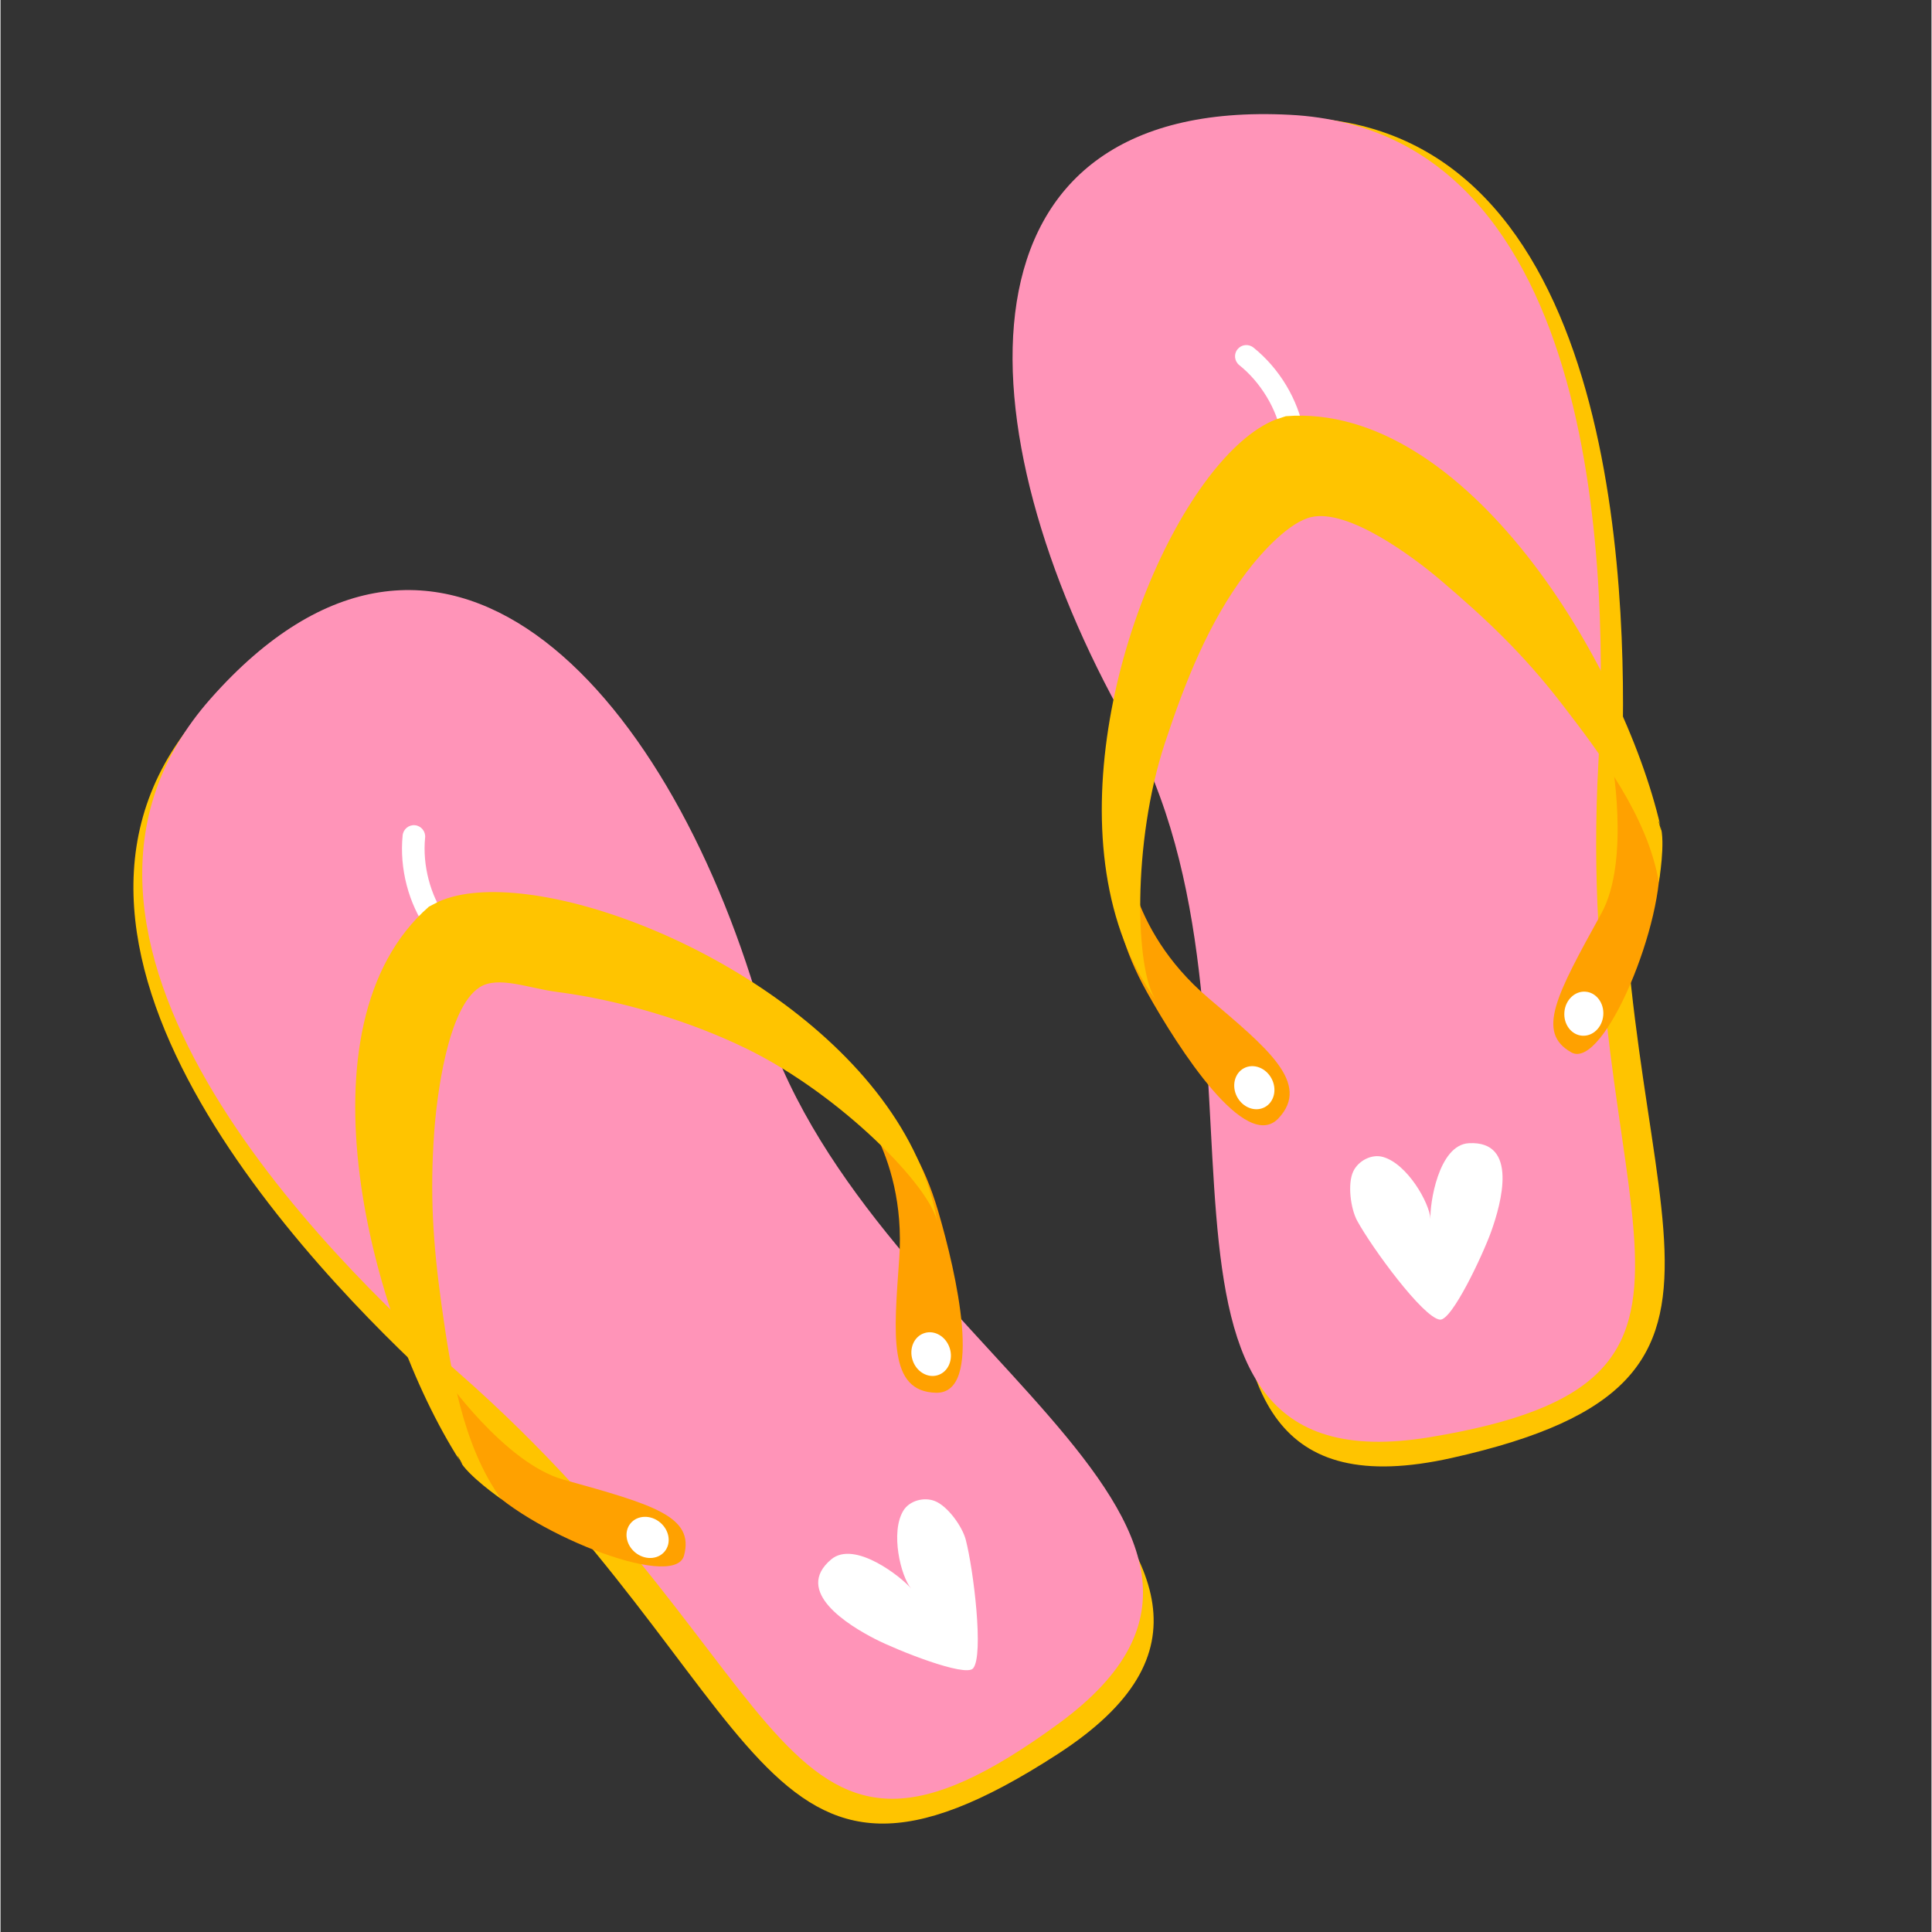
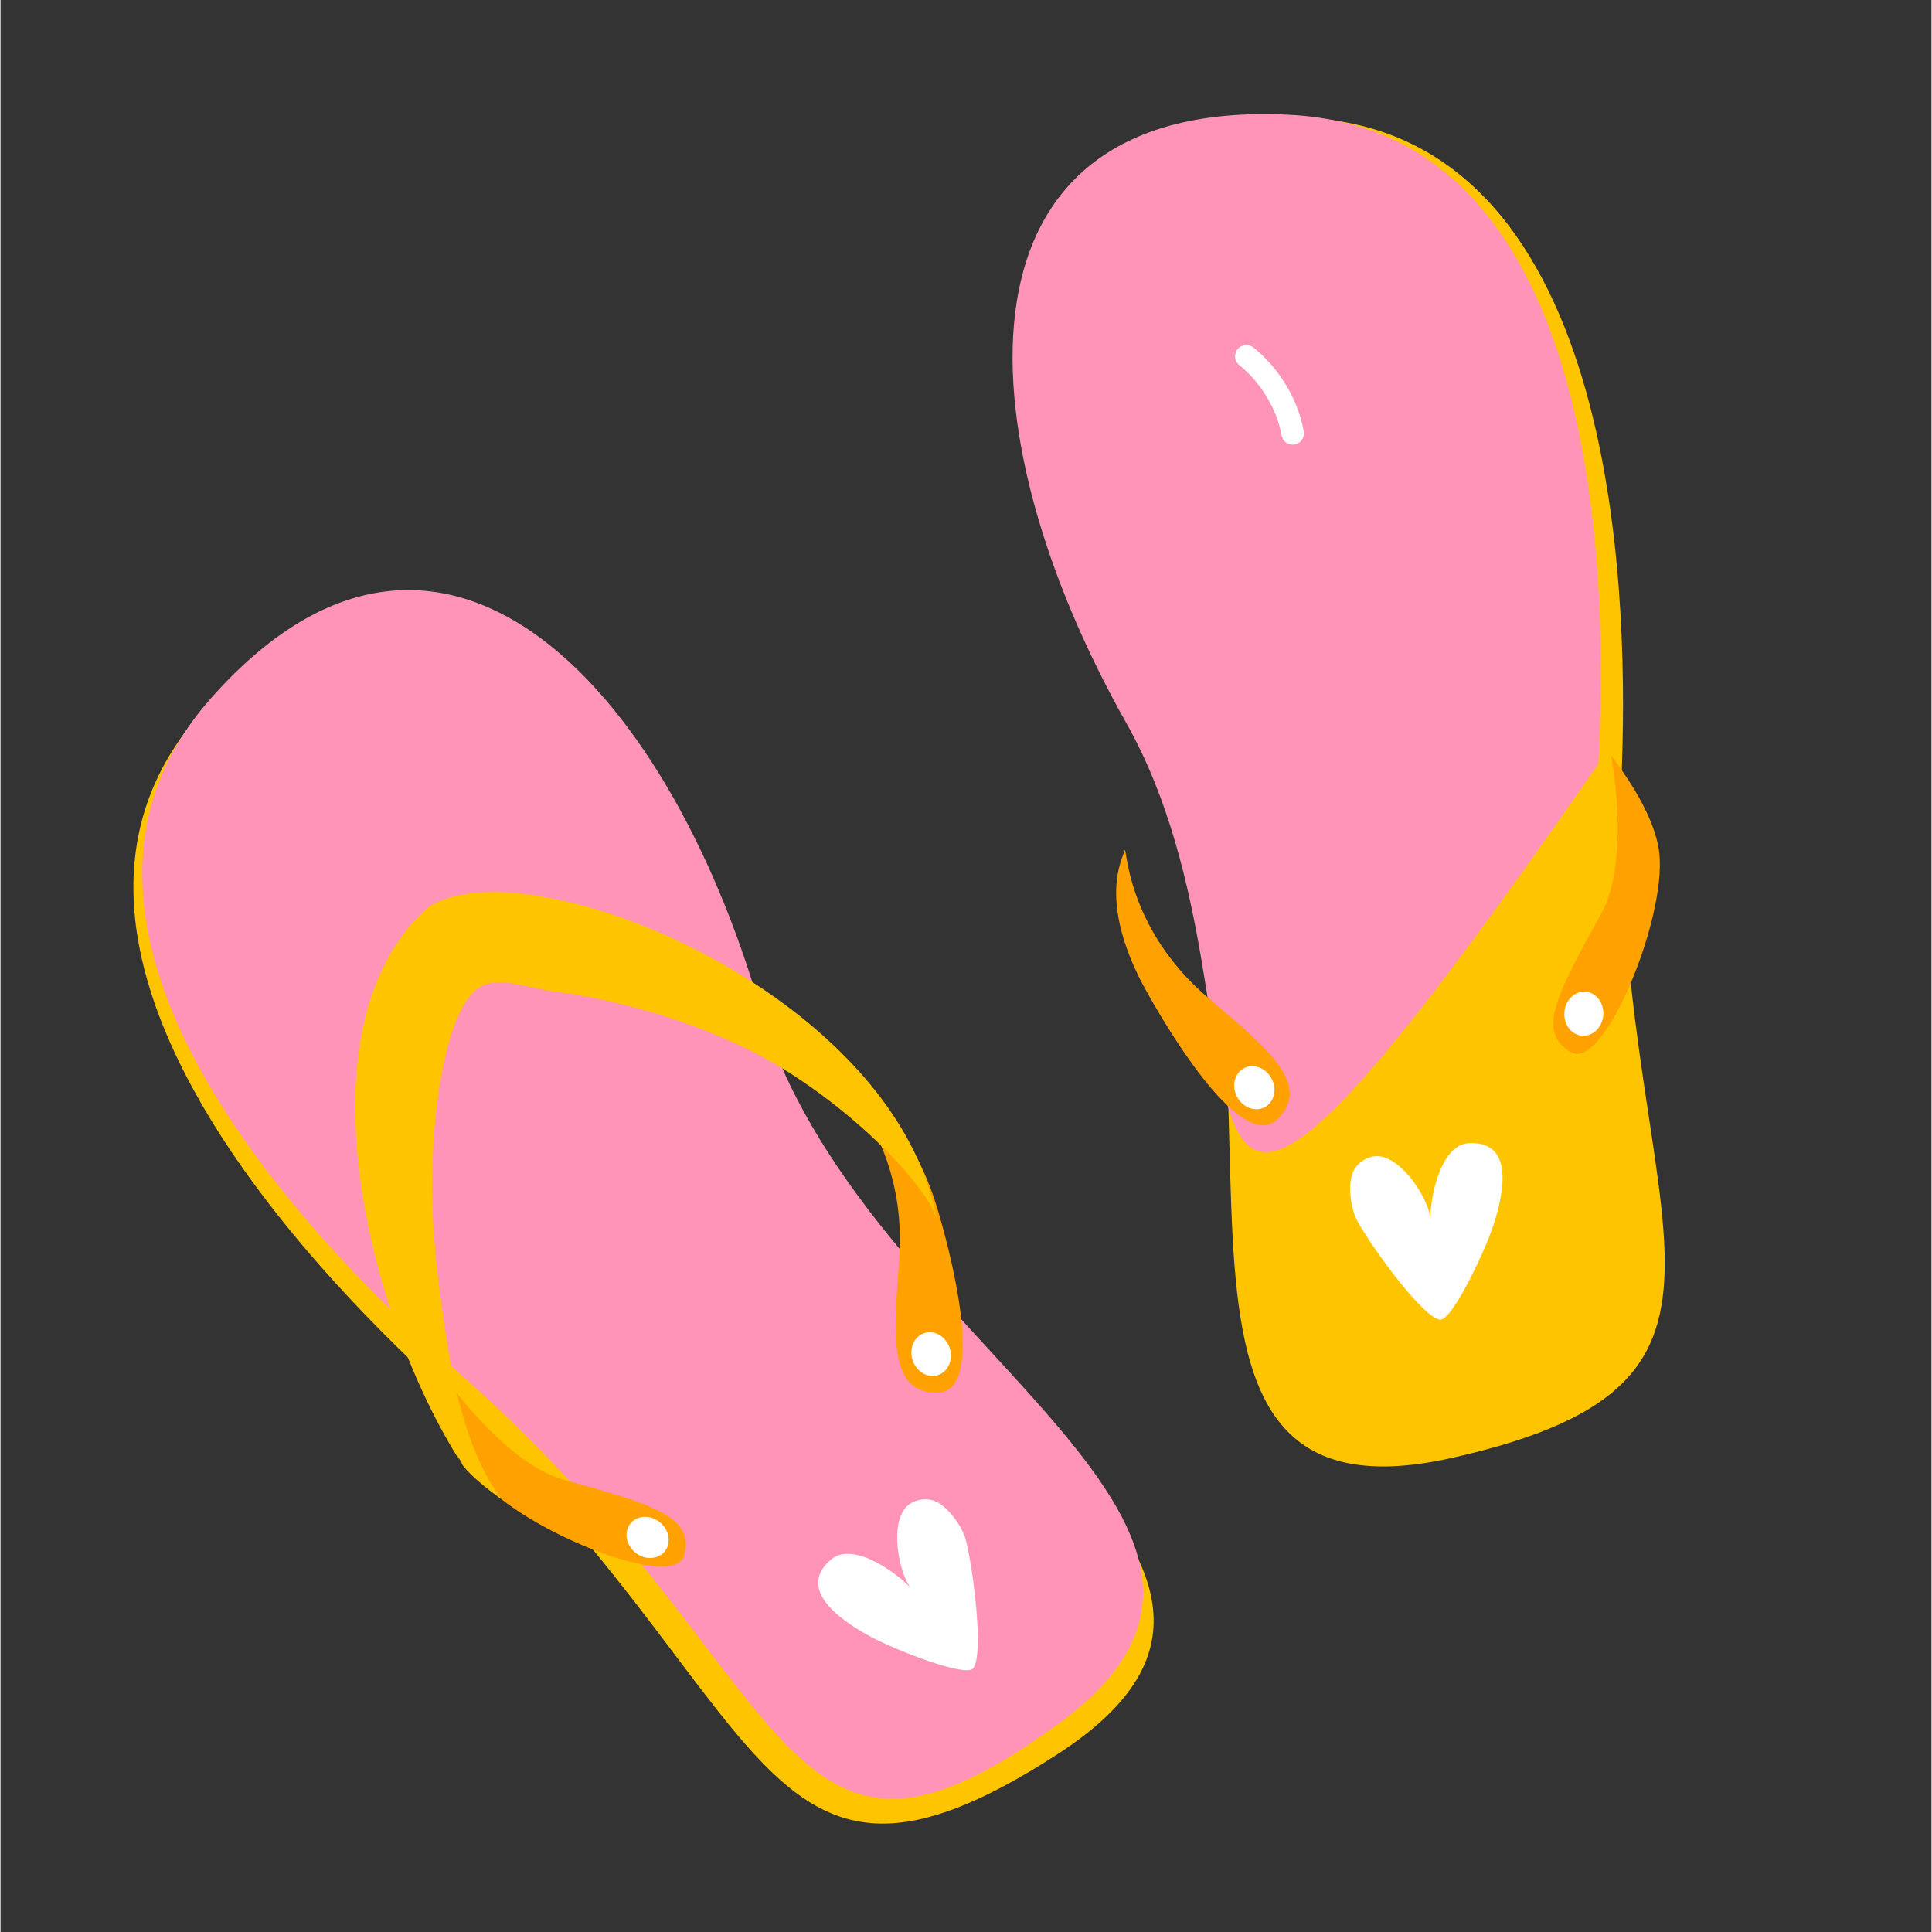
<svg xmlns="http://www.w3.org/2000/svg" width="300" zoomAndPan="magnify" viewBox="0 0 224.88 225" height="300" preserveAspectRatio="xMidYMid meet" version="1.0">
  <rect x="0" y="0" width="224.88" height="225" fill="#333333" stroke="none" />
  <defs>
    <clipPath id="3b34a88ef1">
      <path d="M 15.477 70.23 L 134.328 70.23 L 134.328 212.375 L 15.477 212.375 Z M 15.477 70.23 " clip-rule="nonzero" />
    </clipPath>
    <clipPath id="d04971431a">
      <path d="M 119.305 13.289 L 193.816 13.289 L 193.816 170.867 L 119.305 170.867 Z M 119.305 13.289 " clip-rule="nonzero" />
    </clipPath>
    <clipPath id="fe2e1b25e5">
-       <path d="M 128.145 48.16 L 193.816 48.16 L 193.816 116.578 L 128.145 116.578 Z M 128.145 48.16 " clip-rule="nonzero" />
-     </clipPath>
+       </clipPath>
  </defs>
  <g clip-path="url(#3b34a88ef1)">
    <path fill="#ffc400" d="M 51.109 161.535 C 90.238 197.367 87.527 227.344 123.121 204.277 C 159.094 180.969 97.617 159.102 87.086 119.719 C 76.934 81.75 51.117 52.883 23.879 82.41 C -1.121 109.512 36.211 147.887 51.109 161.535 " fill-opacity="1" fill-rule="nonzero" />
  </g>
  <path fill="#ff94b8" d="M 53.375 159.891 C 93.25 194.887 90.16 224.934 123.215 200.738 C 155.238 177.305 99.812 156.473 88.449 117.32 C 77.492 79.578 51.07 51.266 24.469 81.363 C 0.047 108.988 38.184 146.562 53.375 159.891 " fill-opacity="1" fill-rule="nonzero" />
  <path fill="#ffffff" d="M 108.805 174.809 C 107.531 174.309 105.84 174.77 105.137 175.941 C 103.613 178.461 104.836 183.543 106.043 184.996 C 104.957 183.688 99.465 179.32 96.738 181.609 C 92.293 185.348 98.773 189.301 101.875 190.887 C 104.449 192.203 112.363 195.359 113.266 194.297 C 114.543 192.789 113.309 182.758 112.41 179.312 C 112.004 177.762 110.301 175.391 108.805 174.809 " fill-opacity="1" fill-rule="nonzero" />
-   <path fill="#ffffff" d="M 51.652 108.531 C 51.617 108.559 51.582 108.59 51.543 108.613 C 50.953 109.039 50.133 108.902 49.707 108.312 C 47.52 105.258 46.445 101.133 46.832 97.285 C 46.906 96.562 47.551 96.035 48.27 96.105 C 48.992 96.18 49.52 96.828 49.449 97.547 C 49.129 100.73 50.047 104.273 51.848 106.785 C 52.238 107.336 52.148 108.09 51.652 108.531 " fill-opacity="1" fill-rule="nonzero" />
  <path fill="#ffa100" d="M 99.211 127.598 C 100.066 128.07 105.816 129.516 109.203 141.066 C 111.309 148.254 114.535 162.324 108.949 162.199 C 103.371 162.07 104.035 155.504 104.664 146.551 C 105.555 133.797 98.359 127.125 99.211 127.598 " fill-opacity="1" fill-rule="nonzero" />
  <path fill="#ffa100" d="M 51.637 160.266 C 51.797 160.973 52.652 168.414 55.902 172.309 C 60.836 178.219 78.453 185.359 79.598 181.168 C 80.844 176.59 76.023 175.234 65.59 172.328 C 58.691 170.414 51.637 160.266 51.637 160.266 " fill-opacity="1" fill-rule="nonzero" />
  <path fill="#ffffff" d="M 106.219 158.398 C 106.652 159.746 107.977 160.531 109.168 160.148 C 110.363 159.766 110.98 158.355 110.543 157 C 110.109 155.656 108.789 154.863 107.59 155.254 C 106.395 155.637 105.777 157.043 106.219 158.398 " fill-opacity="1" fill-rule="nonzero" />
  <path fill="#ffffff" d="M 73.902 180.789 C 74.996 181.699 76.527 181.656 77.336 180.695 C 78.145 179.727 77.906 178.215 76.812 177.301 C 75.727 176.395 74.188 176.438 73.383 177.398 C 72.578 178.359 72.812 179.879 73.902 180.789 " fill-opacity="1" fill-rule="nonzero" />
  <path fill="#ffc400" d="M 61.414 104.164 C 57.199 103.625 53.57 103.867 51.031 105 L 49.895 105.586 C 34.074 119.418 43.035 153.707 53.461 170.066 C 53.258 169.68 53.199 169.539 53.211 169.539 C 53.254 169.547 53.824 170.551 53.789 170.547 C 53.77 170.543 53.68 170.414 53.461 170.066 C 54.371 171.848 58.305 174.57 58.305 174.57 C 53.746 168.285 52.391 159.32 51.344 151.848 C 50.359 144.746 49.992 139.004 50.508 131.844 C 50.793 127.91 52.016 117.371 55.816 114.965 C 57.957 113.609 61.535 115.102 64.82 115.523 C 71.938 116.438 80.172 118.828 87.016 122.195 C 97.961 127.582 108.422 138.309 109.117 142.418 C 105.59 121.539 78.59 106.367 61.414 104.164 " fill-opacity="1" fill-rule="nonzero" />
  <g clip-path="url(#d04971431a)">
    <path fill="#ffc400" d="M 188.848 88.492 C 187.074 141.492 210.402 160.539 169.004 169.793 C 127.156 179.145 154.555 119.977 133.77 84.895 C 113.734 51.078 111.168 12.449 151.34 13.684 C 188.215 14.812 189.52 68.305 188.848 88.492 " fill-opacity="1" fill-rule="nonzero" />
  </g>
-   <path fill="#ff94b8" d="M 186.082 88.957 C 183.191 141.902 206.836 160.73 166.406 167.383 C 127.238 173.828 151.141 119.703 131.102 84.191 C 111.789 49.957 110.039 11.285 150.176 13.371 C 187.016 15.281 187.188 68.789 186.082 88.957 " fill-opacity="1" fill-rule="nonzero" />
+   <path fill="#ff94b8" d="M 186.082 88.957 C 127.238 173.828 151.141 119.703 131.102 84.191 C 111.789 49.957 110.039 11.285 150.176 13.371 C 187.016 15.281 187.188 68.789 186.082 88.957 " fill-opacity="1" fill-rule="nonzero" />
  <path fill="#ffffff" d="M 157.543 136.414 C 158.129 135.18 159.68 134.363 160.996 134.738 C 163.832 135.535 166.418 140.078 166.535 141.961 C 166.43 140.266 167.449 133.328 171.004 133.137 C 176.809 132.828 174.781 140.137 173.605 143.418 C 172.629 146.137 169.016 153.848 167.629 153.684 C 165.664 153.457 159.699 145.293 157.996 142.168 C 157.23 140.758 156.852 137.863 157.543 136.414 " fill-opacity="1" fill-rule="nonzero" />
  <path fill="#ffffff" d="M 150.574 51.781 C 150.617 51.773 150.664 51.773 150.711 51.762 C 151.426 51.637 151.902 50.957 151.777 50.242 C 151.125 46.543 148.93 42.891 145.91 40.473 C 145.34 40.02 144.512 40.113 144.059 40.68 C 143.605 41.238 143.699 42.066 144.262 42.52 C 146.766 44.52 148.656 47.66 149.188 50.699 C 149.312 51.363 149.91 51.828 150.574 51.781 " fill-opacity="1" fill-rule="nonzero" />
  <path fill="#ffa100" d="M 130.918 99.062 C 130.656 100.004 127.668 105.117 133.551 115.617 C 137.219 122.152 145.016 134.301 148.836 130.234 C 152.648 126.16 147.488 122.035 140.652 116.215 C 130.91 107.926 131.176 98.121 130.918 99.062 " fill-opacity="1" fill-rule="nonzero" />
  <path fill="#ffa100" d="M 187.57 87.984 C 187.965 88.594 192.684 94.41 193.191 99.453 C 193.965 107.113 186.738 124.684 182.941 122.562 C 178.797 120.246 181.203 115.863 186.43 106.383 C 189.887 100.121 187.57 87.984 187.57 87.984 " fill-opacity="1" fill-rule="nonzero" />
  <path fill="#ffffff" d="M 148.031 125.621 C 148.691 126.871 148.328 128.367 147.219 128.949 C 146.105 129.531 144.668 128.984 144.004 127.727 C 143.348 126.477 143.707 124.98 144.82 124.398 C 145.934 123.812 147.371 124.363 148.031 125.621 " fill-opacity="1" fill-rule="nonzero" />
  <path fill="#ffffff" d="M 186.656 118.234 C 186.543 119.648 185.441 120.715 184.188 120.617 C 182.934 120.516 182.012 119.293 182.129 117.871 C 182.238 116.461 183.348 115.391 184.594 115.492 C 185.844 115.586 186.77 116.82 186.656 118.234 " fill-opacity="1" fill-rule="nonzero" />
  <g clip-path="url(#fe2e1b25e5)">
    <path fill="#ffc400" d="M 140.617 55.695 C 130.172 69.488 122.121 99.371 134.582 116.504 C 132.125 113.129 131.781 98.16 135.59 86.578 C 137.977 79.34 140.73 72.426 145.059 66.711 C 147.055 64.07 150.156 60.805 152.621 60.227 C 157 59.199 164.586 64.926 167.598 67.473 C 173.07 72.117 177.367 76.207 181.754 81.883 C 186.367 87.859 191.828 95.102 193.129 102.754 C 193.129 102.754 193.938 98.043 193.301 96.141 C 193.395 96.543 193.422 96.695 193.414 96.711 C 193.391 96.742 193.074 95.633 193.098 95.598 C 193.105 95.59 193.164 95.73 193.301 96.141 C 188.898 77.254 170.656 46.859 149.695 48.469 L 148.484 48.867 C 145.898 49.887 143.184 52.309 140.617 55.695 " fill-opacity="1" fill-rule="nonzero" />
  </g>
</svg>